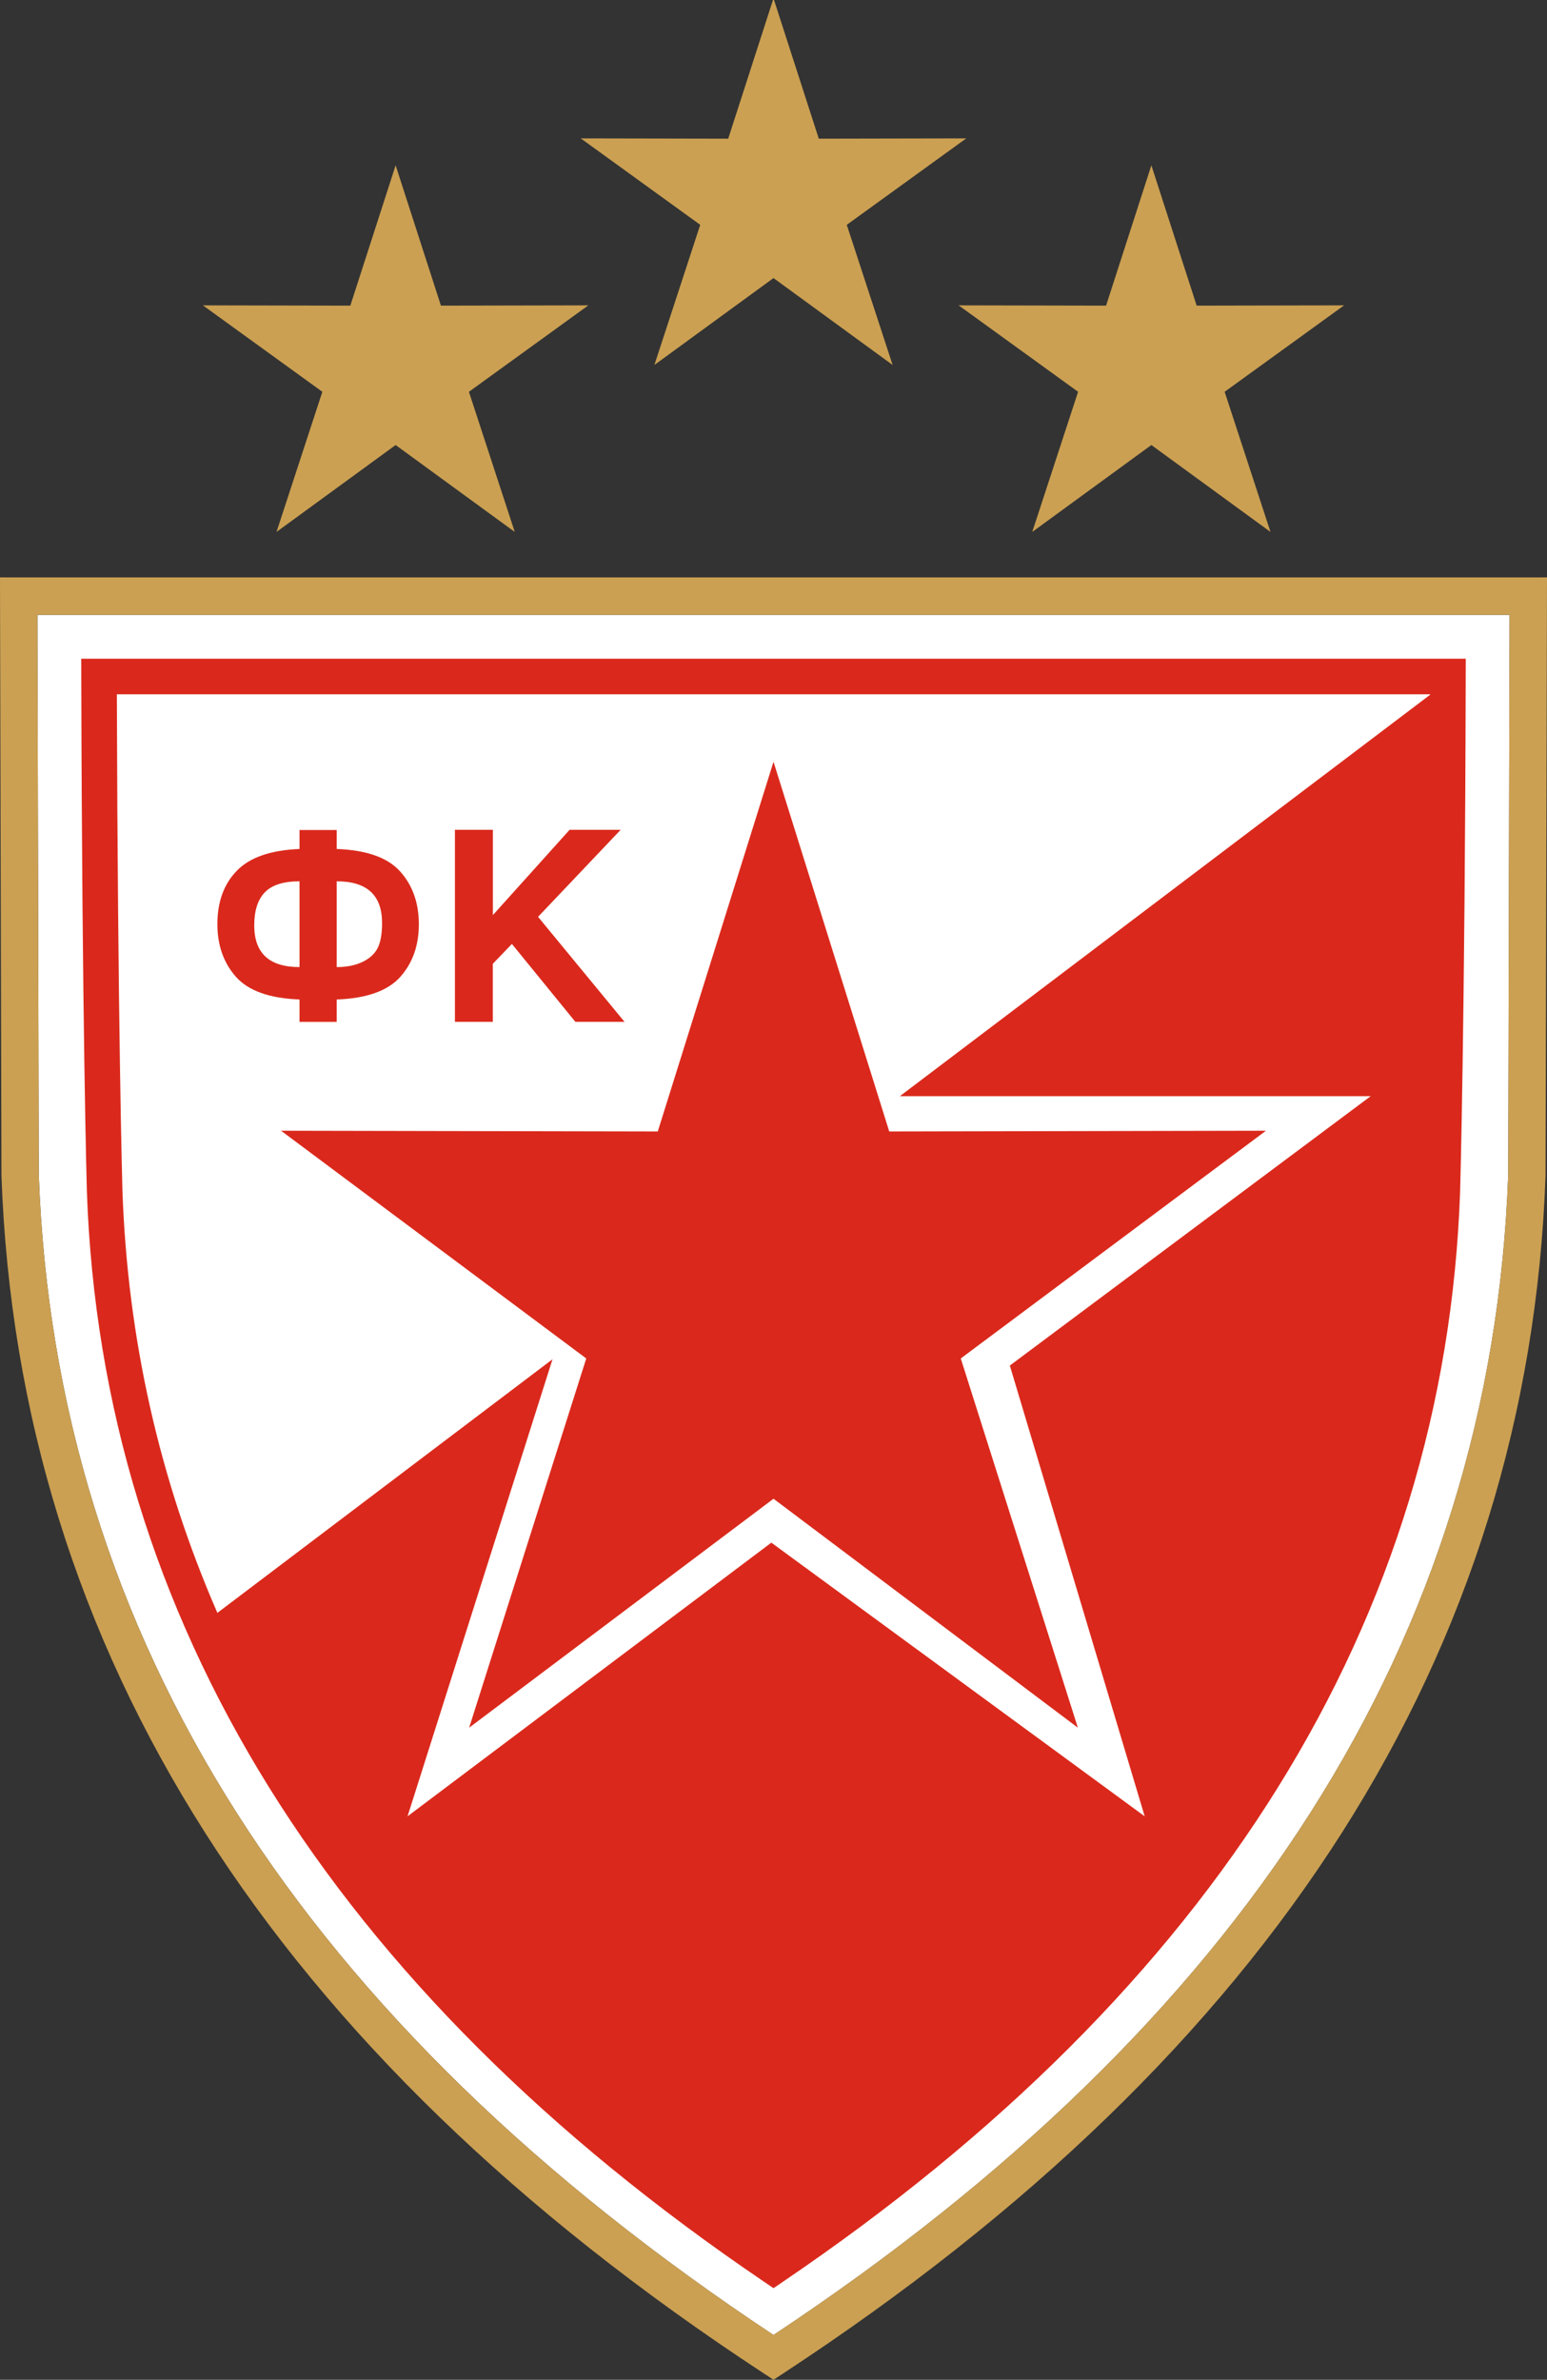
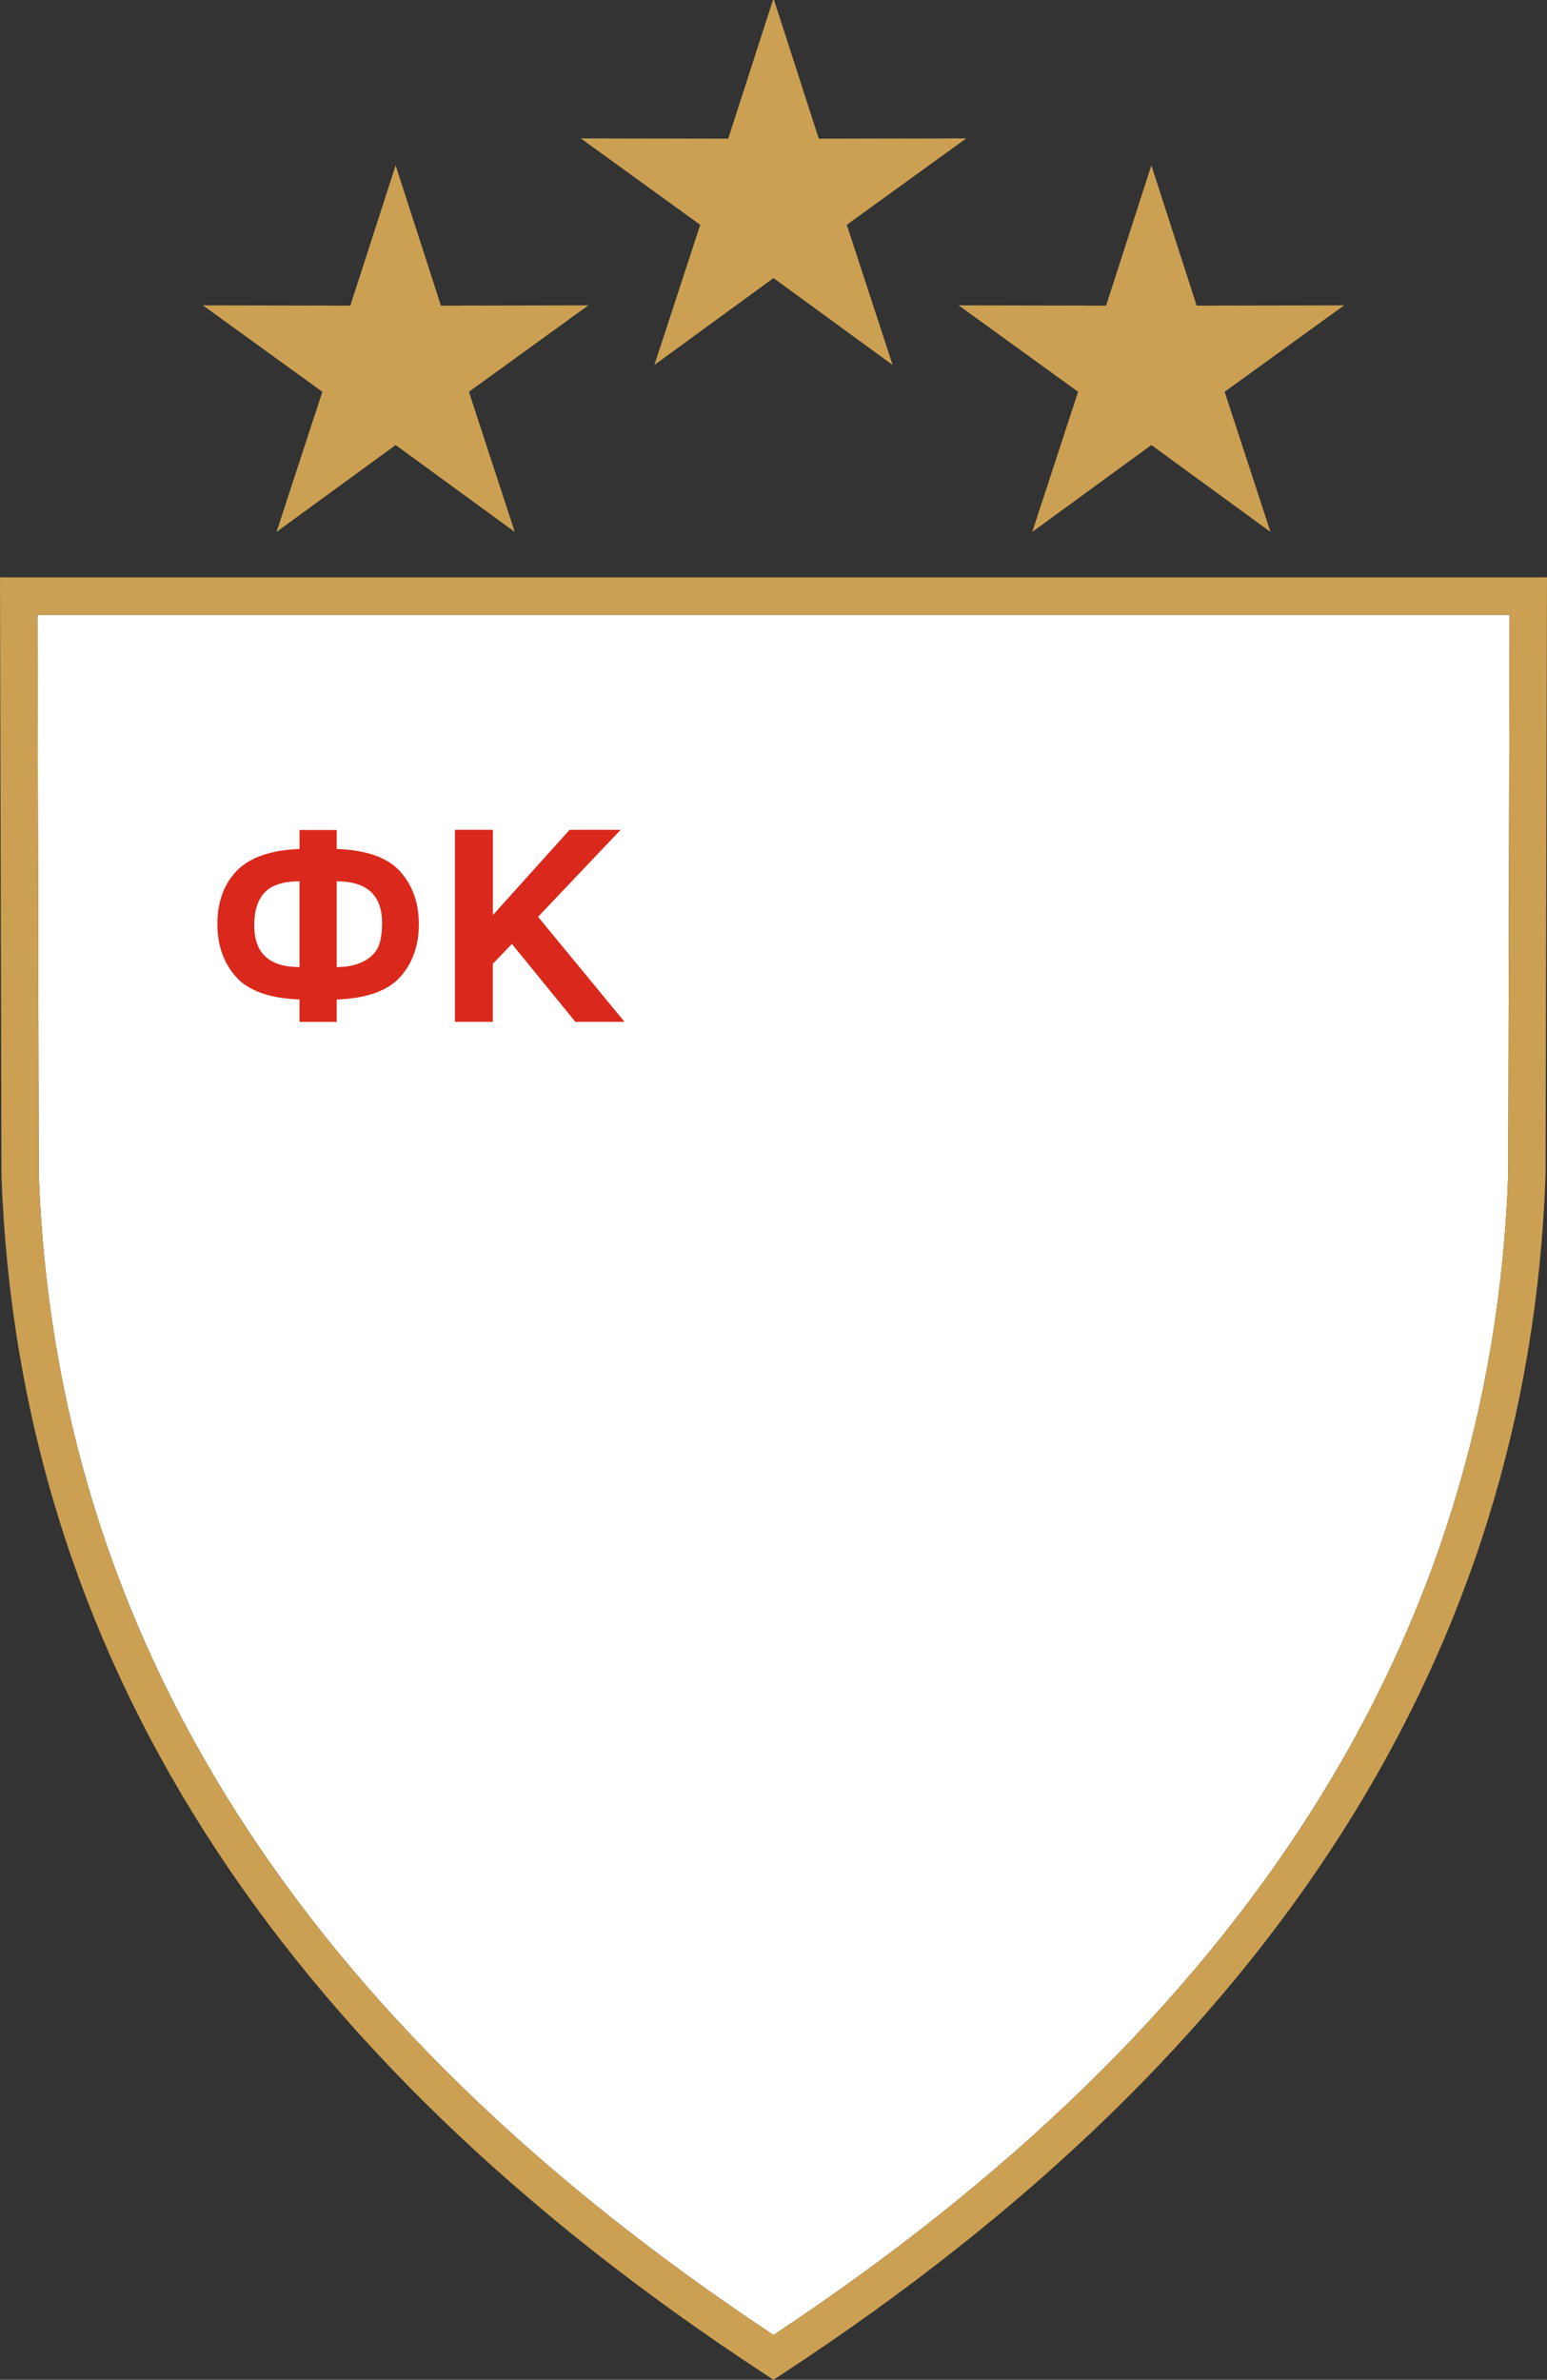
<svg xmlns="http://www.w3.org/2000/svg" enable-background="new 0 0 416.095 600" height="153.826" width="100" style="">
  <rect width="100%" height="100%" fill="#333333" stroke="none" />
  <rect id="backgroundrect" width="100%" height="100%" x="0" y="0" fill="none" stroke="none" />
  <g class="currentLayer" style="">
    <title>Layer 1</title>
    <path d="m97.581 39.745h-95.162l.088 36.163c.534 14.967 4.8 28.728 12.798 41.28 7.906 12.408 19.472 23.655 34.695 33.742 15.224-10.087 26.789-21.335 34.696-33.742 7.998-12.552 12.264-26.312 12.798-41.28z" fill="#fff" id="svg_3" class="" />
    <path d="m5.253 43.727-.003-1.149h1.152l87.195-.001h1.151l-.002 1.149c-.053 22.584-.36 33.222-.361 33.258-.479 13.889-4.459 26.772-11.771 38.537-7.347 11.821-18.061 22.508-31.97 31.944l-.644.437-.645-.437c-13.909-9.435-24.623-20.123-31.971-31.944-7.312-11.765-11.292-24.648-11.771-38.537-0-.036-.308-10.674-.361-33.258z" fill="#fff" id="svg_4" class="" />
-     <path d="m49.337 153.391c-15.832-10.383-27.855-22.019-36.067-34.908-8.235-12.924-12.627-27.088-13.176-42.491v-.043l-.092-37.416-.002-1.212 1.209.001h97.582l1.209-.001-.003 1.212-.091 37.416v.043c-.549 15.403-4.942 29.567-13.176 42.491-8.213 12.889-20.236 24.525-36.067 34.908l-.663.434zm-34.033-36.204c7.906 12.408 19.472 23.655 34.695 33.742 15.224-10.087 26.789-21.335 34.696-33.742 7.998-12.552 12.264-26.312 12.798-41.28h0l.087-36.163h-95.162l.088 36.163c.534 14.967 4.8 28.728 12.798 41.28z" fill="#cba052" id="svg_5" class="" fill-opacity="1" />
+     <path d="m49.337 153.391c-15.832-10.383-27.855-22.019-36.067-34.908-8.235-12.924-12.627-27.088-13.176-42.491v-.043l-.092-37.416-.002-1.212 1.209.001h97.582l1.209-.001-.003 1.212-.091 37.416v.043c-.549 15.403-4.942 29.567-13.176 42.491-8.213 12.889-20.236 24.525-36.067 34.908l-.663.434zm-34.033-36.204c7.906 12.408 19.472 23.655 34.695 33.742 15.224-10.087 26.789-21.335 34.696-33.742 7.998-12.552 12.264-26.312 12.798-41.28h0l.087-36.163h-95.162l.088 36.163c.534 14.967 4.8 28.728 12.798 41.28" fill="#cba052" id="svg_5" class="" fill-opacity="1" />
    <path d="m62.459,8.945 l-7.722,5.588 l2.963,9.059 l-7.7,-5.618 l-7.7,5.618 l2.963,-9.059 l-7.722,-5.588 l9.531,0.019 l2.928,-9.071 l2.928,9.071 z" fill="#cba052" id="svg_6" class="" fill-opacity="1" />
    <path d="m22.646,19.756 l2.928,-9.071 l2.928,9.071 l9.531,-0.019 l-7.721,5.588 l2.962,9.059 l-7.7,-5.618 l-7.7,5.618 l2.963,-9.059 l-7.722,-5.588 z" fill="#cba052" id="svg_7" class="" fill-opacity="1" />
    <path d="m71.498,19.756 l2.928,-9.071 l2.928,9.071 l9.531,-0.019 l-7.722,5.588 l2.963,9.059 l-7.7,-5.618 l-7.7,5.618 l2.963,-9.059 l-7.722,-5.588 z" fill="#cba052" id="svg_8" class="" fill-opacity="1" />
    <path d="m21.766 64.605v1.447h-2.405v-1.447c-1.944-.071-3.311-.565-4.111-1.466-.799-.906-1.198-2.039-1.198-3.404 0-1.435.415-2.584 1.252-3.446.834-.867 2.19-1.337 4.057-1.412v-1.227h2.405v1.227c1.932.07 3.299.556 4.103 1.455.802.898 1.206 2.035 1.206 3.411 0 1.368-.399 2.502-1.202 3.404-.803.898-2.171 1.388-4.107 1.459zm0-2.094c.641 0 1.194-.11 1.656-.329s.791-.518.983-.886c.192-.372.292-.918.292-1.635 0-1.796-.975-2.694-2.931-2.694zm-2.405 0v-5.544c-1.033 0-1.783.235-2.239.71-.457.471-.688 1.184-.688 2.137-0 1.8.976 2.697 2.927 2.697zm10.046 3.541v-12.414h2.454v5.512l4.959-5.512h3.3l-5.339 5.625 5.589 6.788h-3.177l-4.103-5.035-1.233 1.283v3.752h-2.455.004z" fill="#da291c" stroke-width=".24" id="svg_9" class="" fill-opacity="1" />
-     <path d="m62.105,87.809 l7.57,23.867 l-19.674,-14.799 l-19.675,14.799 l7.57,-23.867 l-19.73,-14.721 l24.353,0.048 l7.482,-23.897 l7.481,23.897 l24.353,-0.048 z" fill="#da291c" id="svg_10" class="" fill-opacity="1" />
-     <path d="m50.644 147.466c13.909-9.435 24.623-20.123 31.97-31.944 7.312-11.765 11.292-24.649 11.771-38.537 0-.036.308-10.674.361-33.258l.003-1.149h-1.151l-87.195.001h-1.152l.003 1.149c.053 22.584.361 33.222.361 33.258.479 13.889 4.459 26.772 11.771 38.537 7.348 11.821 18.062 22.508 31.97 31.944l.645.437.644-.437zm23.349-30.063-24.132-17.688-23.516 17.688 9.37-29.542-21.663 16.393c-3.741-8.593-5.808-17.719-6.139-27.336-.01-.345-.299-10.646-.359-32.041l84.891-0v.031l-34.278 25.949h30.434l-23.324 17.411z" fill="#da291c" stroke-width=".24" id="svg_11" class="" fill-opacity="1" />
  </g>
</svg>